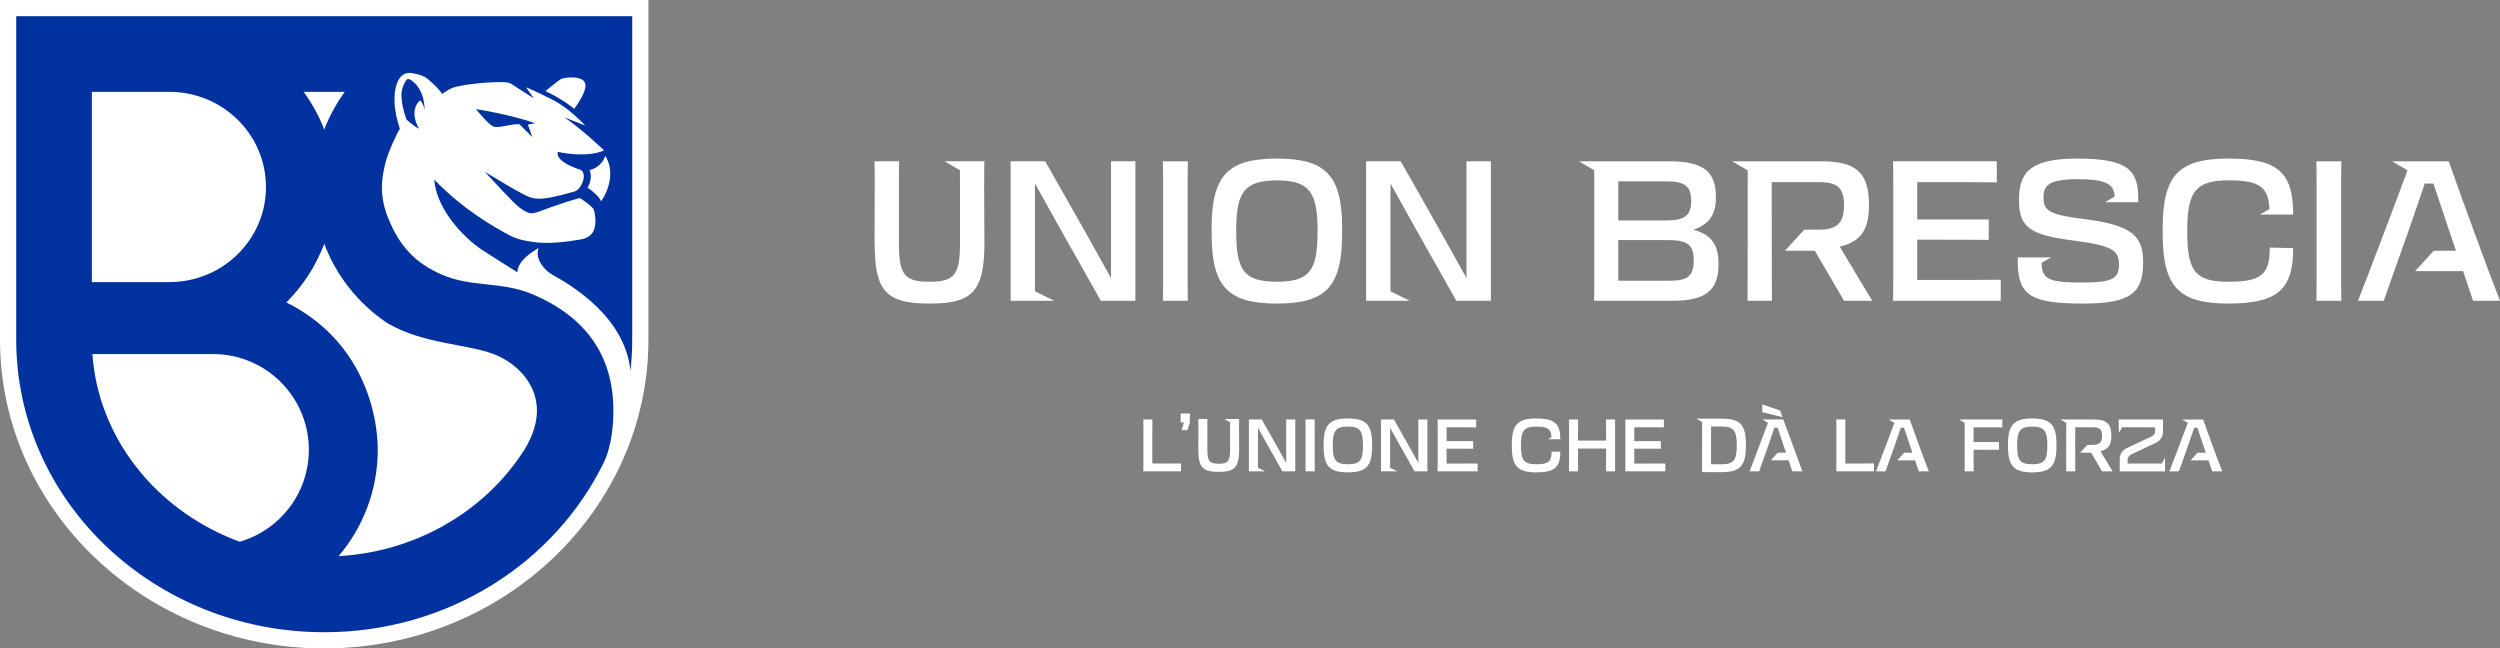
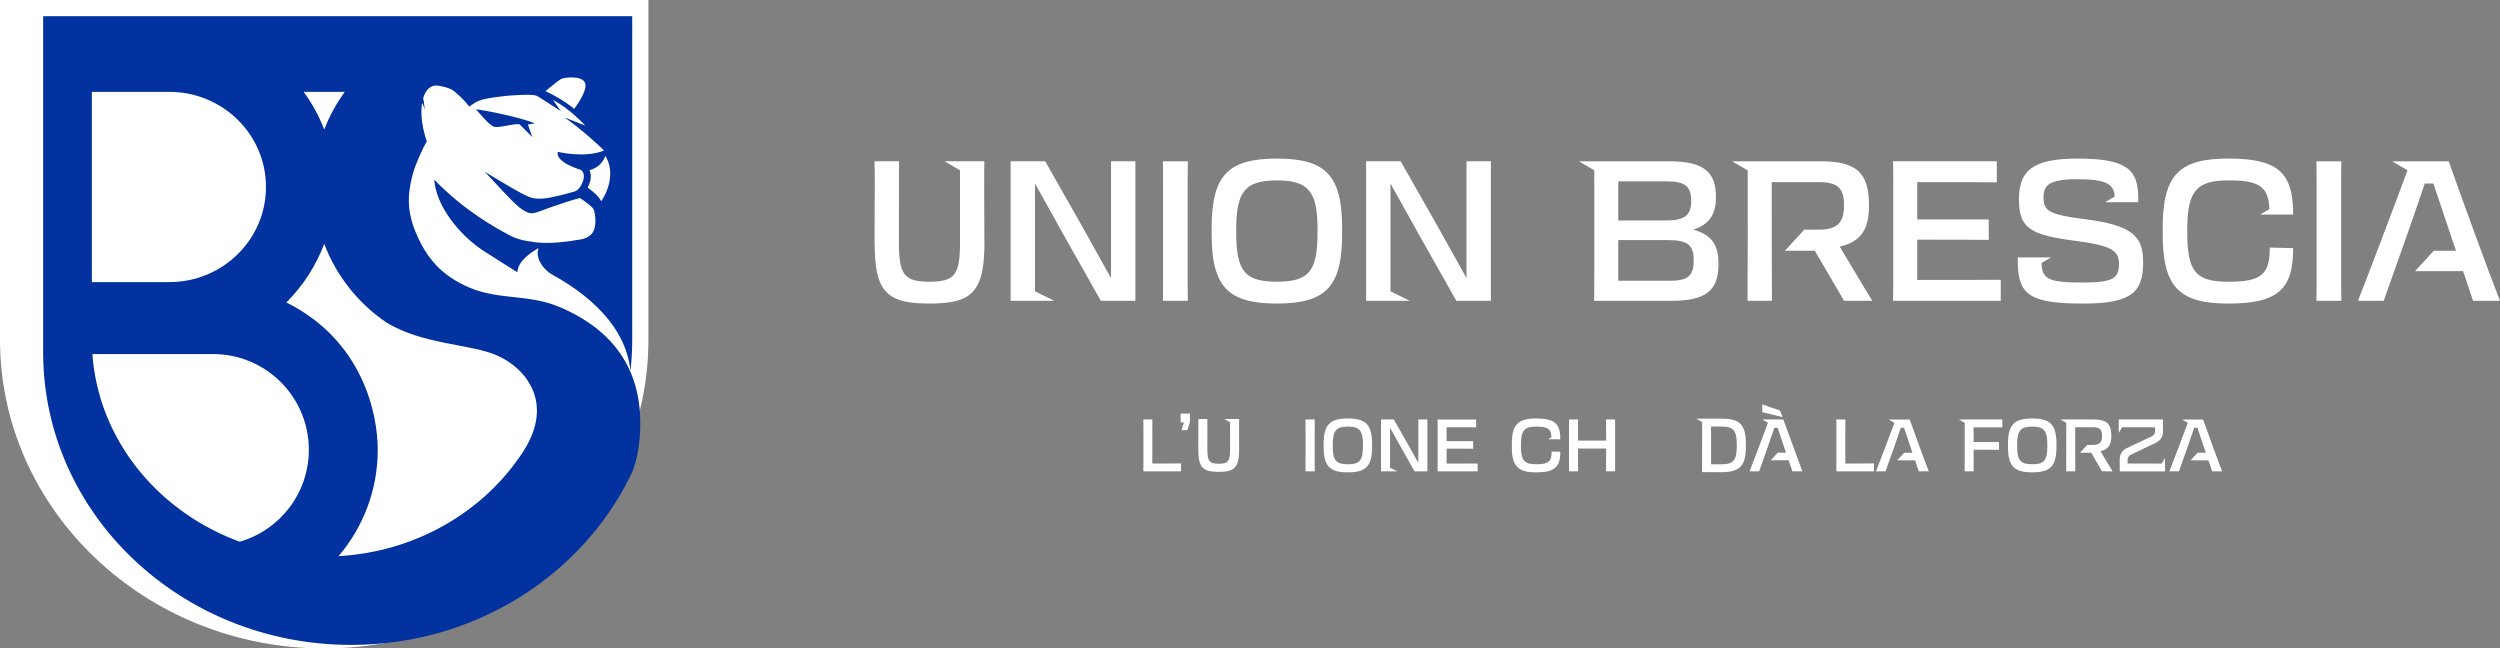
<svg xmlns="http://www.w3.org/2000/svg" id="Livello_1" data-name="Livello 1" viewBox="0 0 2692.66 698.4">
  <rect x="0" y="0" width="2692.66" height="698.4" fill="#808080" stroke="none" />
  <defs>
    <style>
      .cls-1 {
        fill: #01329f;
      }

      .cls-2 {
        fill: #fff;
      }
    </style>
  </defs>
  <g>
    <path class="cls-2" d="M349.21,698.4C156.65,698.4,0,549.16,0,365.72V0h698.4v365.72c0,183.44-156.65,332.68-349.19,332.68Z" />
-     <path class="cls-1" d="M451.35,138.69c-6.84-3.49-13.56-10.02-13.56-10.02,0,0-8.41-22.33-4.24-33.88,4.17-11.55,6.01-9.94,7.92-9.16,1.91.78,15.57,8.88,15.82,32.79-1.82-8.99-4.93-10.25-4.93-10.25,0,0-12.7,9.8-1.02,30.52ZM17.46,17.46h663.48v348.29c0,11.38-.65,22.62-1.89,33.68-5.99-58.93-65.05-92.95-84.34-103.68-8.64-4.8-18.85-17.22-14.62-28.7-6.85,4.27-22.13,13.21-22.86,26.2,0,0-24.99-15.63-36.41-23.04-25.55-16.59-51.29-48.26-53.09-76.73,33.04,34.23,67.21,52.33,78.92,58.79,8.95,4.93,16.01,6.93,30.24,8.71,15.65,1.96,35.55-.86,49.06-3.18,6.6-1.14,12.34-4.97,14.17-11.12,1.41-4.76,1.87-11.38-.35-20.34-.86-3.47-11.43-10.59-15.1-13.05-7.5,1.69-21.61,6.48-31.64,10-19.56,6.87-20.34,9.91-33.44.28-6.77-4.98-28.91-29.54-37.46-38.56,17.87,10.81,29.62,17.99,40.92,23.87,11.3,5.88,16.97,8.45,53.21-1.91,2.7-.77,7.52-1.05,11.34-11.15,3.82-10.09-2.36-12.99-2.36-12.99,0,0-27.42-7.88-24.44-19.27,0,0,29.64,7.14,49.83-1.51,0,0-21.24-20.75-42.57-35.56l22.24,8.75s-16.12-17.99-34.78-27.6c-18.66-9.61-29.01-13.66-29.01-13.66l8.5,11.99s-21.08-13.49-24.86-15.92c-3.79-2.42-16.01-1.5-24.19-1.17-8.18.33-22.1,1.99-31.53,3.83-9.84,1.91-13.77,5.6-18.09,8.41-4.07-5.39-8.49-10.1-15.87-16.21-3.41-2.93-8.48-4.77-17.04-6.24-12.12-2.08-19.14,11-18.5,30.88.33,10.23,2.84,20.51,5.75,29.22-3.9,6-12.55,25.05-15.18,35.31-3.87,15.1-8.02,34.77,2.59,60.9,11.95,29.43,28.61,48.36,58.41,61.09,32.03,13.69,63.69,6.74,97.18,20.95,58.72,24.91,86.96,67.42,86.96,125.31,0,36.27-9.72,54.57-10.18,55.52-52.59,108.09-167.69,183.1-301.25,183.1-183.22,0-331.75-141.12-331.75-315.2V17.46ZM651.9,167.86c-4.4,13.17-16.91,15.35-16.91,15.35,3.96,9.66-2.15,18.8-2.15,18.8,6.29,4.53,11.9,9.24,14.68,14.74,9.5-13.95,14.05-33.82,4.38-48.89ZM587.52,98.14c19.7,9.26,30.89,19.1,30.89,19.1,0,0,14.65-18.79,11.81-27.63-2.84-8.84-23.01-6.18-25.99-4.55-2.98,1.62-16.72,13.08-16.72,13.08ZM327.07,98.94s.02.03.03.05c9.08,12.4,16.55,26.02,22.13,40.54,5.52-14.38,12.89-27.87,21.85-40.17.09-.14.16-.28.25-.42h-44.26ZM308.45,325.74c82.26,41.05,98.41,119.87,98.41,158.71,0,43.66-15.92,83.63-42.18,114.56,81.58-4.67,152.71-45.99,194.71-106.53,4.27-6.16,20.13-27.78,18.85-53.09-1.31-26.06-19.93-45.85-41.42-55.89-28.87-13.49-80.73-11.57-121.12-36.48-29.99-20.51-53.44-49.9-66.47-84.39-9.03,23.9-23.04,45.37-40.78,63.12ZM229.56,381.36H99.51c6.39,89.8,67.3,165.89,152.03,199.56,2.21.87,4.43,1.72,6.66,2.54,0,0,0,0,.01,0,42.99-12.42,74.43-52.03,74.43-99.02,0-56.93-46.15-103.08-103.08-103.08ZM98.94,303.84h83.49c57.46,0,104.04-45.87,104.04-102.45s-46.58-102.45-104.03-102.45h-83.49v204.9ZM512.59,117.72c13.32,15.62,17.47,18.23,19.68,18.78,6.15,1.52,19.74-3.63,27.27-2.62l13.78,13.72-4.73-13.46,7.53-1.3c-15.68-6.44-53.74-14.21-63.54-15.12Z" />
+     <path class="cls-1" d="M451.35,138.69c-6.84-3.49-13.56-10.02-13.56-10.02,0,0-8.41-22.33-4.24-33.88,4.17-11.55,6.01-9.94,7.92-9.16,1.91.78,15.57,8.88,15.82,32.79-1.82-8.99-4.93-10.25-4.93-10.25,0,0-12.7,9.8-1.02,30.52ZM17.46,17.46h663.48v348.29c0,11.38-.65,22.62-1.89,33.68-5.99-58.93-65.05-92.95-84.34-103.68-8.64-4.8-18.85-17.22-14.62-28.7-6.85,4.27-22.13,13.21-22.86,26.2,0,0-24.99-15.63-36.41-23.04-25.55-16.59-51.29-48.26-53.09-76.73,33.04,34.23,67.21,52.33,78.92,58.79,8.95,4.93,16.01,6.93,30.24,8.71,15.65,1.96,35.55-.86,49.06-3.18,6.6-1.14,12.34-4.97,14.17-11.12,1.41-4.76,1.87-11.38-.35-20.34-.86-3.47-11.43-10.59-15.1-13.05-7.5,1.69-21.61,6.48-31.64,10-19.56,6.87-20.34,9.91-33.44.28-6.77-4.98-28.91-29.54-37.46-38.56,17.87,10.81,29.62,17.99,40.92,23.87,11.3,5.88,16.97,8.45,53.21-1.91,2.7-.77,7.52-1.05,11.34-11.15,3.82-10.09-2.36-12.99-2.36-12.99,0,0-27.42-7.88-24.44-19.27,0,0,29.64,7.14,49.83-1.51,0,0-21.24-20.75-42.57-35.56l22.24,8.75s-16.12-17.99-34.78-27.6l8.5,11.99s-21.08-13.49-24.86-15.92c-3.79-2.42-16.01-1.5-24.19-1.17-8.18.33-22.1,1.99-31.53,3.83-9.84,1.91-13.77,5.6-18.09,8.41-4.07-5.39-8.49-10.1-15.87-16.21-3.41-2.93-8.48-4.77-17.04-6.24-12.12-2.08-19.14,11-18.5,30.88.33,10.23,2.84,20.51,5.75,29.22-3.9,6-12.55,25.05-15.18,35.31-3.87,15.1-8.02,34.77,2.59,60.9,11.95,29.43,28.61,48.36,58.41,61.09,32.03,13.69,63.69,6.74,97.18,20.95,58.72,24.91,86.96,67.42,86.96,125.31,0,36.27-9.72,54.57-10.18,55.52-52.59,108.09-167.69,183.1-301.25,183.1-183.22,0-331.75-141.12-331.75-315.2V17.46ZM651.9,167.86c-4.4,13.17-16.91,15.35-16.91,15.35,3.96,9.66-2.15,18.8-2.15,18.8,6.29,4.53,11.9,9.24,14.68,14.74,9.5-13.95,14.05-33.82,4.38-48.89ZM587.52,98.14c19.7,9.26,30.89,19.1,30.89,19.1,0,0,14.65-18.79,11.81-27.63-2.84-8.84-23.01-6.18-25.99-4.55-2.98,1.62-16.72,13.08-16.72,13.08ZM327.07,98.94s.02.03.03.05c9.08,12.4,16.55,26.02,22.13,40.54,5.52-14.38,12.89-27.87,21.85-40.17.09-.14.16-.28.25-.42h-44.26ZM308.45,325.74c82.26,41.05,98.41,119.87,98.41,158.71,0,43.66-15.92,83.63-42.18,114.56,81.58-4.67,152.71-45.99,194.71-106.53,4.27-6.16,20.13-27.78,18.85-53.09-1.31-26.06-19.93-45.85-41.42-55.89-28.87-13.49-80.73-11.57-121.12-36.48-29.99-20.51-53.44-49.9-66.47-84.39-9.03,23.9-23.04,45.37-40.78,63.12ZM229.56,381.36H99.51c6.39,89.8,67.3,165.89,152.03,199.56,2.21.87,4.43,1.72,6.66,2.54,0,0,0,0,.01,0,42.99-12.42,74.43-52.03,74.43-99.02,0-56.93-46.15-103.08-103.08-103.08ZM98.94,303.84h83.49c57.46,0,104.04-45.87,104.04-102.45s-46.58-102.45-104.03-102.45h-83.49v204.9ZM512.59,117.72c13.32,15.62,17.47,18.23,19.68,18.78,6.15,1.52,19.74-3.63,27.27-2.62l13.78,13.72-4.73-13.46,7.53-1.3c-15.68-6.44-53.74-14.21-63.54-15.12Z" />
  </g>
  <g>
    <path class="cls-2" d="M941.94,259.22c.02-15.95.21-57.99.21-57.99,0-11.42,0-20.31-.22-27.51h26.46l-.16,9.65c-.05,5.48-.05,77.54-.05,77.54,0,34.87,5.49,42.52,32.91,42.54,27.41-.02,32.91-7.66,32.91-42.54,0,0,0-72.05-.05-77.54l-16.58-9.65h42.87c-.21,7.19-.21,16.09-.21,27.51,0,0,.19,42.03.21,57.99h.03s.38,17.7-1.95,30.71c-5.21,29.23-20.76,37.01-57.09,37.01h-.22c-36.33,0-52.05-7.76-57.09-37.01-1.95-11.3-1.95-30.71-1.95-30.71ZM1114.75,313.76v-116.12c8.36,15.02,19.19,34.49,29.94,53.75l40.99,72.59h37.21v-150.25h-26.24v125.8c-9.05-16.36-19.83-35.65-30.17-54.07l-40.72-71.74h-37.25v150.25h47.03l-20.79-10.22ZM1252.51,324h26.88c-.21-8.25-.21-16.72-.21-27.93v-94.4c0-11.42,0-19.68.21-27.93h-26.88c.22,8.25.22,16.51.22,27.51v94.6c0,11.64,0,19.89-.22,28.14ZM1305.02,252.25v-6.77c0-57.19,18.11-74.6,70.26-74.7,52.15.09,70.26,17.51,70.26,74.7v6.77c0,57.2-18.11,74.61-70.26,74.71-52.15-.1-70.26-17.51-70.26-74.71ZM1331.47,249.92c0,42.73,9.35,53.31,43.81,53.53,34.47-.2,43.81-10.8,43.81-53.53v-2.12c0-41.69-9.35-53.3-43.81-53.53-34.47.23-43.81,11.84-43.81,53.53v2.12ZM1579.53,299.53c-9.05-16.36-19.83-35.65-30.17-54.07l-40.72-71.74h-37.25v150.25h47.03l-20.79-10.22v-116.12c8.36,15.02,19.19,34.49,29.94,53.75l40.99,72.59h37.21v-150.25h-26.24v125.8ZM1850.9,283.98v.85c0,28.14-13.75,39.15-50.15,39.15h-83.8c.22-8.04.22-16.5.22-28.14v-94.59c0-6.74-.01-12.54-.06-17.86l-16.58-9.65h97.47c37.45,0,50.15,11.64,50.15,38.3v.64c0,17.34-6.35,28.78-24.32,34.7,19.88,5.5,27.07,16.51,27.07,36.6ZM1742.98,237.44h52.27c19.47,0,26.24-5.92,26.24-20.52v-.85c0-15.45-6.77-20.74-26.24-20.74h-52.27v42.11ZM1824.24,279.96c0-16.3-6.98-21.37-27.72-21.37h-53.54v43.8h54.81c19.47,0,26.46-4.44,26.46-22.01v-.43ZM2013,221.35v-.85c0-35.13-14.39-46.76-51.63-46.76h-95.71l16.58,9.65h.16c.04,5.32.05,132.55-.16,140.59h26.24c-.21-8.04-.21-127.81-.21-127.81h50.78c19.69,0,27.09,5.92,27.09,24.55v.42c0,18.84-7.4,26.24-27.29,26.24h-15.6l-20.71,22.64h32.08s26.87,45.71,31.53,53.96h30.47c-7.4-11.63-30.67-51.19-35.12-58.39,23.7-5.28,31.52-19.67,31.52-44.22ZM2064.98,301.55v-43.38h20.1c16.93,0,44.86,0,56.92.21v-22.01h-77.02v-40.21h18.62c20.1,0,52.27,0,67.08.22v-22.65h-111.73c.21,8.04.21,16.5.21,27.51v94.59c0,11.64,0,20.1-.21,28.14h115.96v-22.64c-16.92.21-49.09.21-70.88.21h-19.05ZM2244.82,235.94v.02c-39.16-4.86-43.82-9.3-43.82-23.7,0-13.12,6.77-19.25,36.4-19.25s39.77,4.64,40.18,18.79l-10.24,5.97h35.66v-4.44c0-30.48-11.85-42.54-65.6-42.54-48.46,0-62.85,13.33-62.85,43.8s10.79,38.51,61.37,44.86c40.41,5.29,46.34,11.22,46.34,25.19,0,14.81-6.13,19.67-38.72,19.67-36.84,0-44.39-3.49-44.63-21.12l10.25-5.97h-35.87v4.65c0,36.4,13.97,45.08,70.68,45.08,51.84,0,64.33-12.07,64.33-44.44,0-27.93-11.22-39.99-63.48-46.56ZM2400.04,170.78c-52.69,0-70.68,17.35-70.68,74.7v6.77c0,57.34,18.2,74.7,70.68,74.7s70.04-14.6,69.83-59.68l-25.18-.63c0,28.36-8.25,36.82-44.01,36.82s-44.86-10.37-44.86-53.54v-2.12c0-42.11,9.52-53.54,44.86-53.54,33.34,0,42.5,7.29,43.66,30.93l-10.13,5.9h35.66v-.63c0-45.29-17.14-59.68-69.83-59.68ZM2521.78,173.75h-26.87c.21,8.25.21,16.5.21,27.51v94.59c0,11.64,0,19.89-.21,28.14h26.87c-.21-8.25-.21-16.72-.21-27.93v-94.39c0-11.42,0-19.67.21-27.93ZM2637.43,173.75h0s-60.96,0-60.96,0l16.58,9.65c-13.63,36.97-42.97,114.39-53.38,140.59h27.72l25.61-72.15c6.77-19.04,13.33-38.72,18.62-54.17h9.31c5.08,15.44,11.64,34.91,17.99,53.75l6.35,18.62h-23.94l-20.13,22.01h51.68l10.79,31.96h28.99c-11.43-28.78-44.44-119.34-55.23-150.24Z" />
    <g>
      <path class="cls-2" d="M1251.59,499.25c8.02,0,14.95,0,20.45-.08v8.5h-40.59s.08-7.72.08-10.23v-35.16c0-4.33,0-7.39-.08-10.46h9.75c-.08,3.07-.08,6.21-.08,10.38v37.05h10.46Z" />
      <path class="cls-2" d="M1281.61,445.42v9.38l-2.69,8.48h-6.34s2.34-7.38,2.62-8.34h-3.58v-9.51h9.99Z" />
      <path class="cls-2" d="M1334.62,483.05s.14,6.58-.72,11.41c-1.94,10.86-7.72,13.76-21.22,13.76h-.08c-13.5,0-19.35-2.88-21.22-13.76-.72-4.2-.72-11.41-.72-11.41,0-5.93.08-21.55.08-21.55,0-4.25,0-7.55-.08-10.23h9.83l-.06,3.59c-.02,2.04-.02,28.82-.02,28.82,0,12.96,2.04,15.8,12.23,15.81,10.19,0,12.23-2.85,12.23-15.81,0,0,0-26.78-.02-28.82l-6.16-3.59h15.93c-.08,2.67-.08,5.98-.08,10.23,0,0,.07,15.62.08,21.55h0Z" />
-       <path class="cls-2" d="M1395.08,451.82v55.85h-13.83l-15.24-26.98c-4-7.16-8.02-14.39-11.13-19.98v43.16l7.73,3.8h-17.48v-55.85h13.84l15.14,26.67c3.84,6.85,7.85,14.01,11.21,20.1v-46.76h9.75Z" />
      <path class="cls-2" d="M1416,497.29c0,4.17,0,7.31.08,10.38h-9.99c.08-3.07.08-6.13.08-10.46v-35.16c0-4.09,0-7.16-.08-10.23h9.99c-.08,3.07-.08,6.14-.08,10.38v35.09Z" />
      <path class="cls-2" d="M1477.84,478.49v2.52c0,21.26-6.73,27.73-26.11,27.77-19.38-.04-26.11-6.51-26.11-27.77v-2.52c0-21.26,6.73-27.73,26.11-27.76,19.38.03,26.11,6.51,26.11,27.76ZM1468.01,479.35c0-15.49-3.48-19.81-16.28-19.9-12.81.09-16.28,4.4-16.28,19.9v.79c0,15.88,3.48,19.82,16.28,19.9,12.81-.08,16.28-4.01,16.28-19.9v-.79Z" />
      <path class="cls-2" d="M1537.4,451.82v55.85h-13.83l-15.24-26.98c-4-7.16-8.02-14.39-11.13-19.98v43.16l7.73,3.8h-17.48v-55.85h13.84l15.14,26.67c3.84,6.85,7.85,14.01,11.21,20.1v-46.76h9.75Z" />
      <path class="cls-2" d="M1565.16,499.33c8.1,0,20.06,0,26.35-.08v8.42h-43.11c.08-2.99.08-6.14.08-10.46v-35.16c0-4.09,0-7.24-.08-10.22h41.53v8.42c-5.51-.08-17.46-.08-24.94-.08h-6.92v14.95h28.63v8.18c-4.48-.08-14.87-.08-21.16-.08h-7.47v16.12h7.08Z" />
      <path class="cls-2" d="M1680.56,473.14h-13.26l3.76-2.19c-.43-8.79-3.84-11.5-16.23-11.5-13.14,0-16.68,4.25-16.68,19.9v.79c0,16.05,3.54,19.9,16.68,19.9s16.36-3.15,16.36-13.69l9.36.24c.08,16.75-6.45,22.18-25.96,22.18s-26.27-6.45-26.27-27.77v-2.52c0-21.32,6.69-27.77,26.27-27.77s25.96,5.35,25.96,22.18v.23Z" />
      <path class="cls-2" d="M1739.56,507.67h-9.75c.08-3.07.08-24.54.08-24.54h-30.28s0,21.47.08,24.54h-9.75c.08-3.07.08-52.78,0-55.85h9.75c-.08,3.07-.08,22.73-.08,22.73h30.28s0-19.66-.08-22.73h9.75c-.08,3.07-.08,52.78,0,55.85Z" />
-       <path class="cls-2" d="M1767.32,499.33c8.1,0,20.06,0,26.35-.08v8.42h-43.11c.08-2.99.08-6.14.08-10.46v-35.16c0-4.09,0-7.24-.08-10.22h41.53v8.42c-5.51-.08-17.46-.08-24.94-.08h-6.92v14.95h28.63v8.18c-4.48-.08-14.87-.08-21.16-.08h-7.47v16.12h7.08Z" />
      <path class="cls-2" d="M1854.33,450.93c19.38.04,26.11,6.09,26.11,27.35v2.52c0,21.26-6.73,27.73-26.11,27.77l-21.11-.08c0-.72.08-51.99.06-53.97l-6.16-3.58h27.21ZM1870.62,479.93v-.79c0-15.49-3.48-19.63-16.28-19.72l-11.43-.08v40.72h11.43c12.81-.08,16.28-4.25,16.28-20.14h0Z" />
      <path class="cls-2" d="M1941.27,507.63h-10.78l-4.01-11.88h-19.21l7.48-8.18h8.9l-2.36-6.92c-2.36-7-4.8-14.24-6.69-19.98h-3.46c-1.97,5.74-4.41,13.06-6.92,20.14l-9.52,26.82h-10.31c3.87-9.74,14.78-38.52,19.85-52.26l-6.16-3.59h22.66l20.53,55.85h0ZM1917.2,442.14l2.73,7.17-21.84-5.4v-8.3c5.63,1.97,19.11,6.53,19.11,6.53h0Z" />
      <path class="cls-2" d="M1997.98,499.25c8.02,0,14.95,0,20.45-.08v8.5h-40.59s.08-7.72.08-10.23v-35.16c0-4.33,0-7.39-.08-10.46h9.75c-.08,3.07-.08,6.21-.08,10.38v37.05h10.46Z" />
      <path class="cls-2" d="M2056.9,451.83c4.01,11.48,16.28,45.15,20.53,55.85h-10.78l-4.01-11.88h-19.21l7.48-8.18h8.9l-2.36-6.92c-2.36-7-4.8-14.24-6.69-19.98h-3.46c-1.97,5.74-4.41,13.06-6.92,20.14l-9.52,26.82h-10.31c3.87-9.74,14.78-38.52,19.84-52.26l-6.16-3.59h22.66,0Z" />
      <path class="cls-2" d="M2125.69,460.24v15.89h27.37v8.34c-5.11-.08-18.25-.08-23.28-.08h-4.09v12.9c0,4.17,0,7.31.08,10.38h-9.75c.08-3.07.08-6.14.08-10.46v-35.16c0-2.51,0-4.66-.02-6.64l-6.16-3.59h46.69v8.49c-5.51-.08-12.43-.08-20.45-.08h-10.46Z" />
      <path class="cls-2" d="M2214.95,478.49v2.52c0,21.26-6.73,27.73-26.11,27.77-19.38-.04-26.11-6.51-26.11-27.77v-2.52c0-21.26,6.73-27.73,26.11-27.76,19.38.03,26.11,6.51,26.11,27.76ZM2205.12,479.35c0-15.49-3.48-19.81-16.28-19.9-12.81.09-16.28,4.4-16.28,19.9v.79c0,15.88,3.48,19.82,16.28,19.9,12.81-.08,16.28-4.01,16.28-19.9v-.79Z" />
      <path class="cls-2" d="M2262.33,485.96c1.65,2.67,10.3,17.38,13.06,21.71h-11.33c-1.73-3.07-11.72-20.06-11.72-20.06h-11.93l7.7-8.42h5.8c7.39,0,10.15-2.75,10.15-9.75v-.16c0-6.92-2.75-9.12-10.07-9.12h-18.88s0,44.52.08,47.51h-9.75c.08-2.99.08-50.28.06-52.26h-.06l-6.16-3.59h35.58c13.84,0,19.19,4.33,19.19,17.38v.32c0,9.13-2.91,14.48-11.72,16.44h0Z" />
      <path class="cls-2" d="M2317.75,469.93c2.14-1.1,3.48-3.31,3.48-5.71v-3.98l-29.55-.06h-6.05l-3.55,6.1-.08-14.52h47.72l-.03,13.43c-.02,4.94-2.88,9.44-7.35,11.55l-27.13,12.86c-2.23,1.06-3.66,3.3-3.67,5.77l-.02,3.87,36.79.06,3.55-6.1v6.1c0,2.51.08,8.42.08,8.42h-48.86v-13.34c0-4.99,2.88-9.52,7.4-11.64l27.26-12.81h0Z" />
      <path class="cls-2" d="M2372.89,451.83c4.01,11.48,16.28,45.15,20.53,55.85h-10.78l-4.01-11.88h-19.21l7.48-8.18h8.9l-2.36-6.92c-2.36-7-4.8-14.24-6.69-19.98h-3.46c-1.97,5.74-4.41,13.06-6.92,20.14l-9.52,26.82h-10.3c3.87-9.74,14.78-38.52,19.84-52.26l-6.16-3.59h22.66,0Z" />
    </g>
  </g>
</svg>